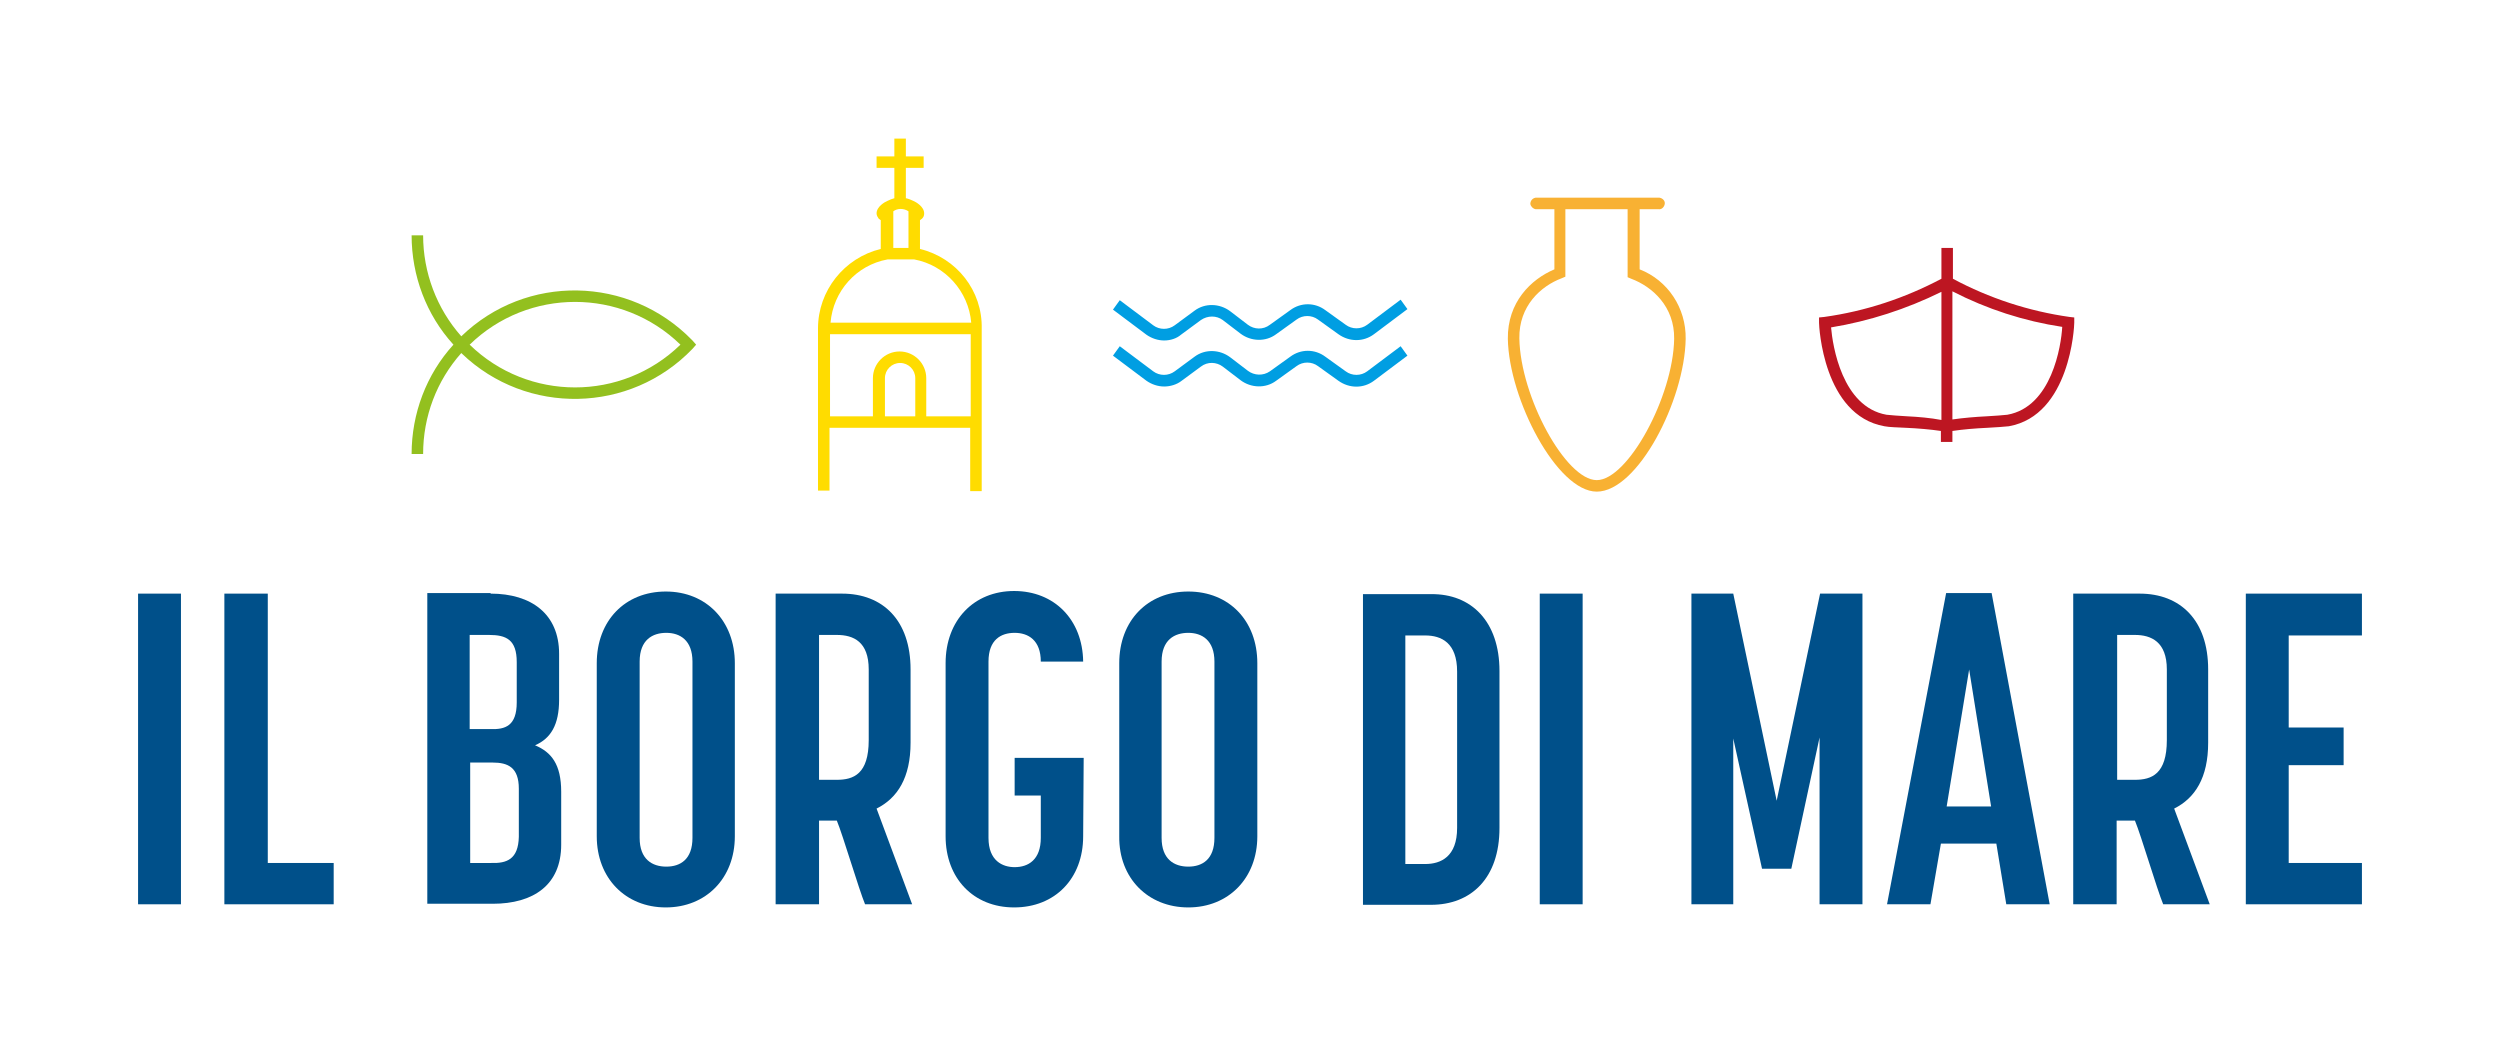
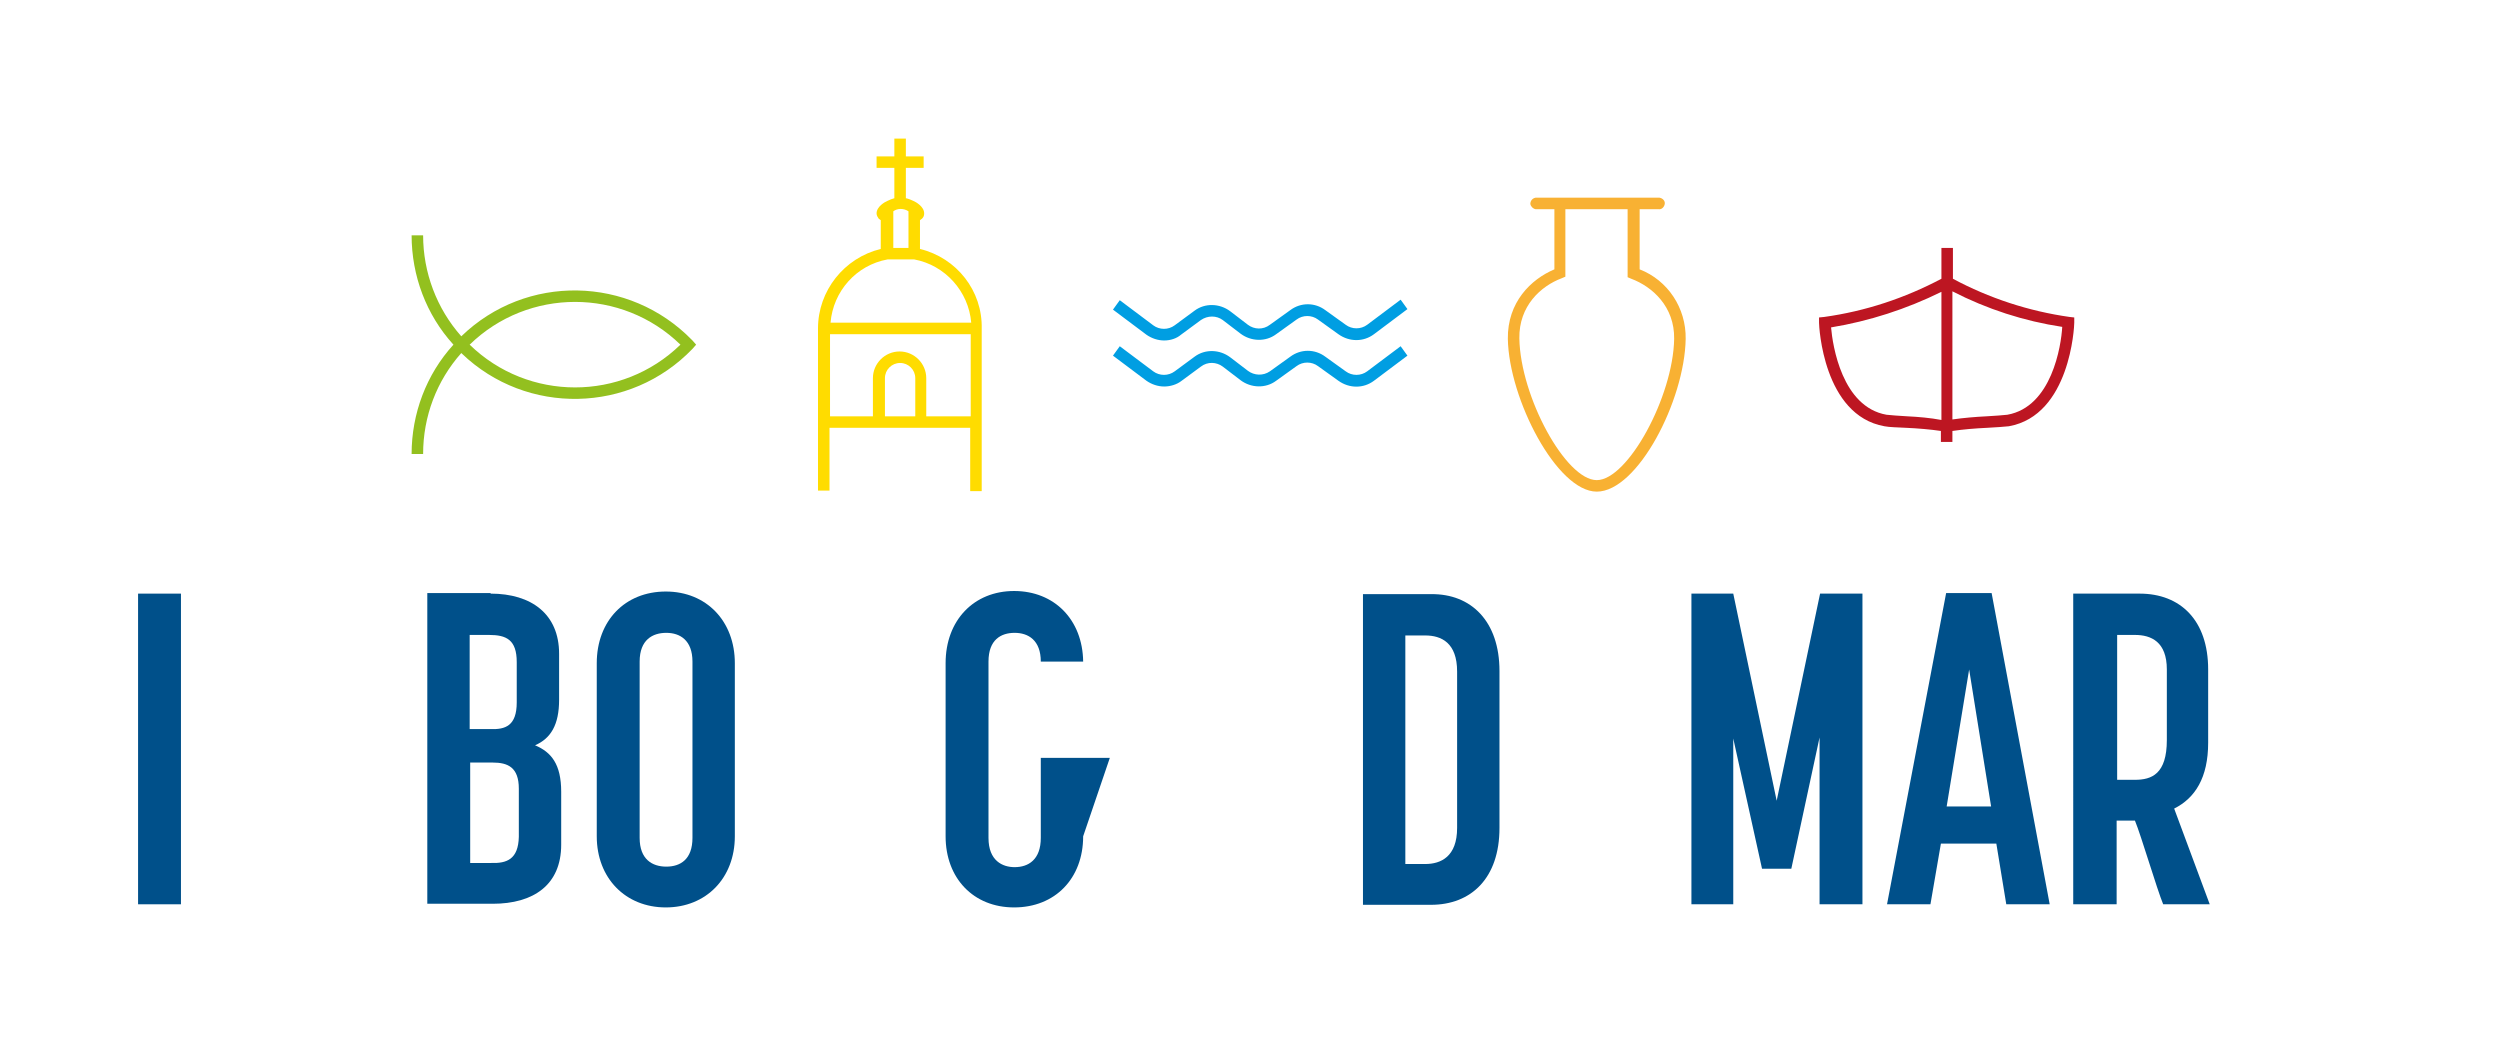
<svg xmlns="http://www.w3.org/2000/svg" version="1.1" id="Layer_1" x="0px" y="0px" viewBox="0 0 478 200" style="enable-background:new 0 0 478 200;" xml:space="preserve">
  <style type="text/css">
	.st0{fill:#FFFFFF;}
	.st1{fill:#009EE2;}
	.st2{fill:#F8B133;}
	.st3{fill:#93C01F;}
	.st4{fill:#BD1622;}
	.st5{fill:#FFDC00;}
	.st6{fill:#00508A;}
</style>
  <rect class="st0" width="478" height="200" />
  <title>borgo_marchio_no_payoff_RGB</title>
  <g>
    <path class="st1" d="M222.6,65.1c-1.2,0-2.4-0.4-3.4-1.1l-6.4-4.8l1.3-1.8l6.4,4.8c1.2,0.9,2.9,0.9,4.1,0l3.8-2.8   c2-1.5,4.8-1.4,6.8,0.1l3.4,2.6c1.2,0.9,2.9,1,4.2,0l3.9-2.8c2-1.5,4.7-1.5,6.7,0l3.9,2.8c1.2,0.9,2.9,0.9,4.1,0l6.4-4.8l1.3,1.8   l-6.4,4.8c-2,1.5-4.7,1.5-6.8,0l-3.9-2.8c-1.2-0.9-2.9-0.9-4.1,0l-3.9,2.8c-2,1.5-4.8,1.4-6.8-0.1l-3.4-2.6c-1.2-0.9-2.9-0.9-4.2,0   l-3.8,2.8C225,64.7,223.8,65.1,222.6,65.1" />
    <path class="st1" d="M222.6,73.9c-1.2,0-2.4-0.4-3.4-1.1l-6.4-4.8l1.3-1.8l6.4,4.8c1.2,0.9,2.9,0.9,4.1,0l3.8-2.8   c2-1.5,4.8-1.4,6.8,0.1l3.4,2.6c1.2,0.9,2.9,1,4.2,0.1l3.9-2.8c2-1.5,4.7-1.5,6.7,0l3.9,2.8c1.2,0.9,2.9,0.9,4.1,0l6.4-4.8l1.3,1.8   l-6.4,4.8c-2,1.5-4.7,1.5-6.8,0l-3.9-2.8c-1.2-0.9-2.9-0.9-4.1,0l-3.9,2.8c-2,1.5-4.8,1.4-6.8-0.1l-3.4-2.6c-1.2-0.9-2.9-1-4.2,0   l-3.8,2.8C225,73.5,223.8,73.9,222.6,73.9" />
    <path class="st2" d="M313.5,51.5V40h3.6c0.6,0.1,1.1-0.4,1.2-1s-0.4-1.1-1-1.2c-0.1,0-0.1,0-0.2,0h-23.5c-0.6,0.1-1,0.6-1,1.2   c0.1,0.5,0.5,0.9,1,1h3.6v11.5c-4.5,1.9-9,6.3-8.9,13.3c0.2,11.5,9.4,29.2,17,29.2l0,0c7.8,0,16.8-17.4,17-29.2   C322.4,58.9,318.9,53.6,313.5,51.5 M305.3,91.8L305.3,91.8c-5.9,0-14.6-15.9-14.8-27.1c-0.1-6.2,4.1-10,8.1-11.5l0.7-0.3V40h11.9   v13l0.7,0.3c4,1.5,8.3,5.3,8.2,11.5C319.9,75.9,311.2,91.8,305.3,91.8" />
    <path class="st3" d="M80.9,86.8h-2.2c0-7.7,2.8-15.2,8-20.9c-5.2-5.7-8-13.2-8-20.9h2.2c0,7.1,2.6,14,7.3,19.3   c12.4-12,32.1-11.6,44.1,0.7c0,0,0.1,0.1,0.1,0.1l0.7,0.8l-0.7,0.8c-11.9,12.4-31.7,12.8-44.1,0.9c0,0-0.1-0.1-0.1-0.1   C83.5,72.8,80.9,79.6,80.9,86.8 M89.8,65.9c11.2,10.9,29.1,10.9,40.3,0C118.9,55,101,55,89.8,65.9" />
    <path class="st4" d="M395.7,60.6c-7.8-1.1-15.4-3.6-22.3-7.3v-5.9h-2.2v5.9c-7,3.7-14.5,6.2-22.4,7.3l-1,0.1v1   c0,0.7,0.8,17.7,12.5,19.8c1,0.2,2.5,0.2,4.2,0.3c2.2,0.1,4.6,0.3,6.6,0.6v2.1h2.2v-2.1c2-0.3,4.4-0.5,6.6-0.6   c1.8-0.1,3.3-0.2,4.2-0.3c11.7-2.1,12.5-19,12.5-19.8v-1L395.7,60.6z M364.7,79.6c-1.7-0.1-3.1-0.2-4-0.3   c-8.5-1.5-10.3-13.2-10.6-16.7c7.3-1.2,14.4-3.5,21.1-6.8v24.5C369.1,79.9,366.8,79.7,364.7,79.6 M383.8,79.3   c-0.9,0.1-2.3,0.2-4,0.3c-2.1,0.1-4.4,0.3-6.5,0.6V55.7c6.6,3.4,13.7,5.7,21,6.8C394.1,66.1,392.3,77.8,383.8,79.3" />
    <path class="st5" d="M175.9,47.6v-5.5c0.1-0.1,0.3-0.2,0.4-0.3c0.3-0.3,0.4-0.6,0.4-1c0-1.3-1.6-2.2-2.1-2.4   c-0.4-0.2-0.9-0.4-1.4-0.5v-5.8h3.4v-2.2h-3.4v-3.4h-2.2v3.4h-3.4v2.2h3.4v5.8c-0.4,0.1-0.9,0.3-1.3,0.5c-0.5,0.2-2.1,1.1-2.1,2.4   c0,0.4,0.2,0.7,0.4,1c0.1,0.1,0.3,0.2,0.4,0.3v5.5c-7,1.7-12,8-12,15.2v31h2.2v-12h26.9v12.1h2.2v-31   C187.9,55.6,182.9,49.3,175.9,47.6 M173.7,40.4v7h-2.9v-7C171.6,39.8,172.8,39.8,173.7,40.4 M169.7,49.6h5.1   c5.9,1.1,10.4,6.1,10.9,12.1h-26.9C159.3,55.7,163.7,50.7,169.7,49.6 M169.2,79.6v-7.3c0-1.6,1.3-2.9,2.9-2.9s2.9,1.3,2.9,2.9v7.3   H169.2z M177.1,79.6v-7.3c0-2.8-2.3-5.1-5.1-5.1s-5.1,2.3-5.1,5.1v7.3h-8.2V63.9h26.9v15.7L177.1,79.6z" />
    <rect x="26.4" y="113.5" class="st6" width="8.2" height="59.4" />
-     <polygon class="st6" points="42.9,172.9 42.9,113.5 51.2,113.5 51.2,165 63.8,165 63.8,172.9  " />
    <path class="st6" d="M93.8,113.5c7.8,0,13.1,3.9,13.1,11.5v8.8c0,4.8-1.6,7.4-4.6,8.7c3.1,1.3,5,3.6,5,8.9v10.1   c0,7.7-5.3,11.3-13.1,11.3H81.7v-59.4H93.8z M98.8,134.3v-7.7c0-4.3-2-5.2-5.3-5.2h-3.7v18h4C96.6,139.5,98.8,138.8,98.8,134.3    M99.2,160v-9.2c0-4.1-2.1-5-5-5h-4.3v19.2h4C96.9,165.1,99.1,164.3,99.2,160" />
    <path class="st6" d="M114.1,159.9v-33.1c0-8.1,5.4-13.7,13.2-13.7s13.2,5.7,13.2,13.7v33.1c0,8-5.5,13.6-13.2,13.6   S114.1,167.9,114.1,159.9 M122.3,126.5v33.7c0,4.1,2.4,5.5,5.1,5.5s5-1.4,5-5.5v-33.7c0-4.1-2.4-5.5-5-5.5S122.3,122.3,122.3,126.5   " />
-     <path class="st6" d="M148.3,113.5H161c7.8,0,13.1,5.1,13.1,14.5v14c0,6.7-2.5,10.6-6.5,12.6l6.8,18.3h-9c-1.2-2.9-4.2-13.1-5.4-16   h-3.4v16h-8.3L148.3,113.5z M156.6,149.1h3.4c3.2,0,6.1-1.1,6.1-7.6V128c0-5.3-2.9-6.6-6.1-6.6h-3.4V149.1z" />
-     <path class="st6" d="M207.1,159.9c0,8.1-5.4,13.6-13.2,13.6s-13.1-5.6-13.1-13.6v-33.1c0-8.2,5.4-13.8,13.1-13.8   s13.1,5.5,13.2,13.5H199c0-4.1-2.4-5.5-5-5.5s-5,1.3-5,5.5v33.7c0,4.4,2.7,5.6,5,5.6c2.6,0,5-1.4,5-5.6v-8.1h-5v-7.2h13.2   L207.1,159.9z" />
-     <path class="st6" d="M214,159.9v-33.1c0-8.1,5.4-13.7,13.2-13.7s13.2,5.6,13.2,13.7v33.1c0,8-5.5,13.6-13.2,13.6   S213.9,167.9,214,159.9 M222.1,126.5v33.7c0,4.1,2.4,5.5,5.1,5.5s5-1.4,5-5.5v-33.7c0-4.1-2.4-5.5-5-5.5S222.1,122.3,222.1,126.5" />
+     <path class="st6" d="M207.1,159.9c0,8.1-5.4,13.6-13.2,13.6s-13.1-5.6-13.1-13.6v-33.1c0-8.2,5.4-13.8,13.1-13.8   s13.1,5.5,13.2,13.5H199c0-4.1-2.4-5.5-5-5.5s-5,1.3-5,5.5v33.7c0,4.4,2.7,5.6,5,5.6c2.6,0,5-1.4,5-5.6v-8.1v-7.2h13.2   L207.1,159.9z" />
    <path class="st6" d="M286.7,128.3v30c0,9.6-5.4,14.7-13.1,14.7h-13v-59.4h13C281.3,113.5,286.7,118.8,286.7,128.3 M272.5,121.5   h-3.8v43.7h3.8c3,0,6.1-1.4,6.1-6.9v-29.9C278.6,122.9,275.6,121.5,272.5,121.5" />
-     <rect x="294.4" y="113.5" class="st6" width="8.2" height="59.4" />
    <polygon class="st6" points="331.4,172.9 323.4,172.9 323.4,113.5 331.4,113.5 339.7,153.1 348,113.5 356.1,113.5 356.1,172.9    347.9,172.9 347.9,141 342.5,166.1 336.9,166.1 331.4,141.2  " />
    <path class="st6" d="M371.1,161.3l-2,11.6h-8.3l11.3-59.5h8.7l11.1,59.5h-8.3l-1.9-11.6L371.1,161.3z M380.7,154.2l-4.2-26.2   l-4.3,26.2H380.7z" />
    <path class="st6" d="M396.5,113.5h12.6c7.8,0,13.1,5.1,13.1,14.5v14c0,6.7-2.5,10.6-6.5,12.6l6.8,18.3h-8.9   c-1.2-2.9-4.2-13.1-5.4-16h-3.5v16h-8.3V113.5z M404.8,149.1h3.4c3.2,0,6.1-1.1,6.1-7.6V128c0-5.3-3-6.6-6.1-6.6h-3.4V149.1z" />
-     <polygon class="st6" points="437.6,121.5 437.6,139.1 448.1,139.1 448.1,146.3 437.6,146.3 437.6,165 451.6,165 451.6,172.9    429.4,172.9 429.4,113.5 451.6,113.5 451.6,121.5  " />
  </g>
</svg>